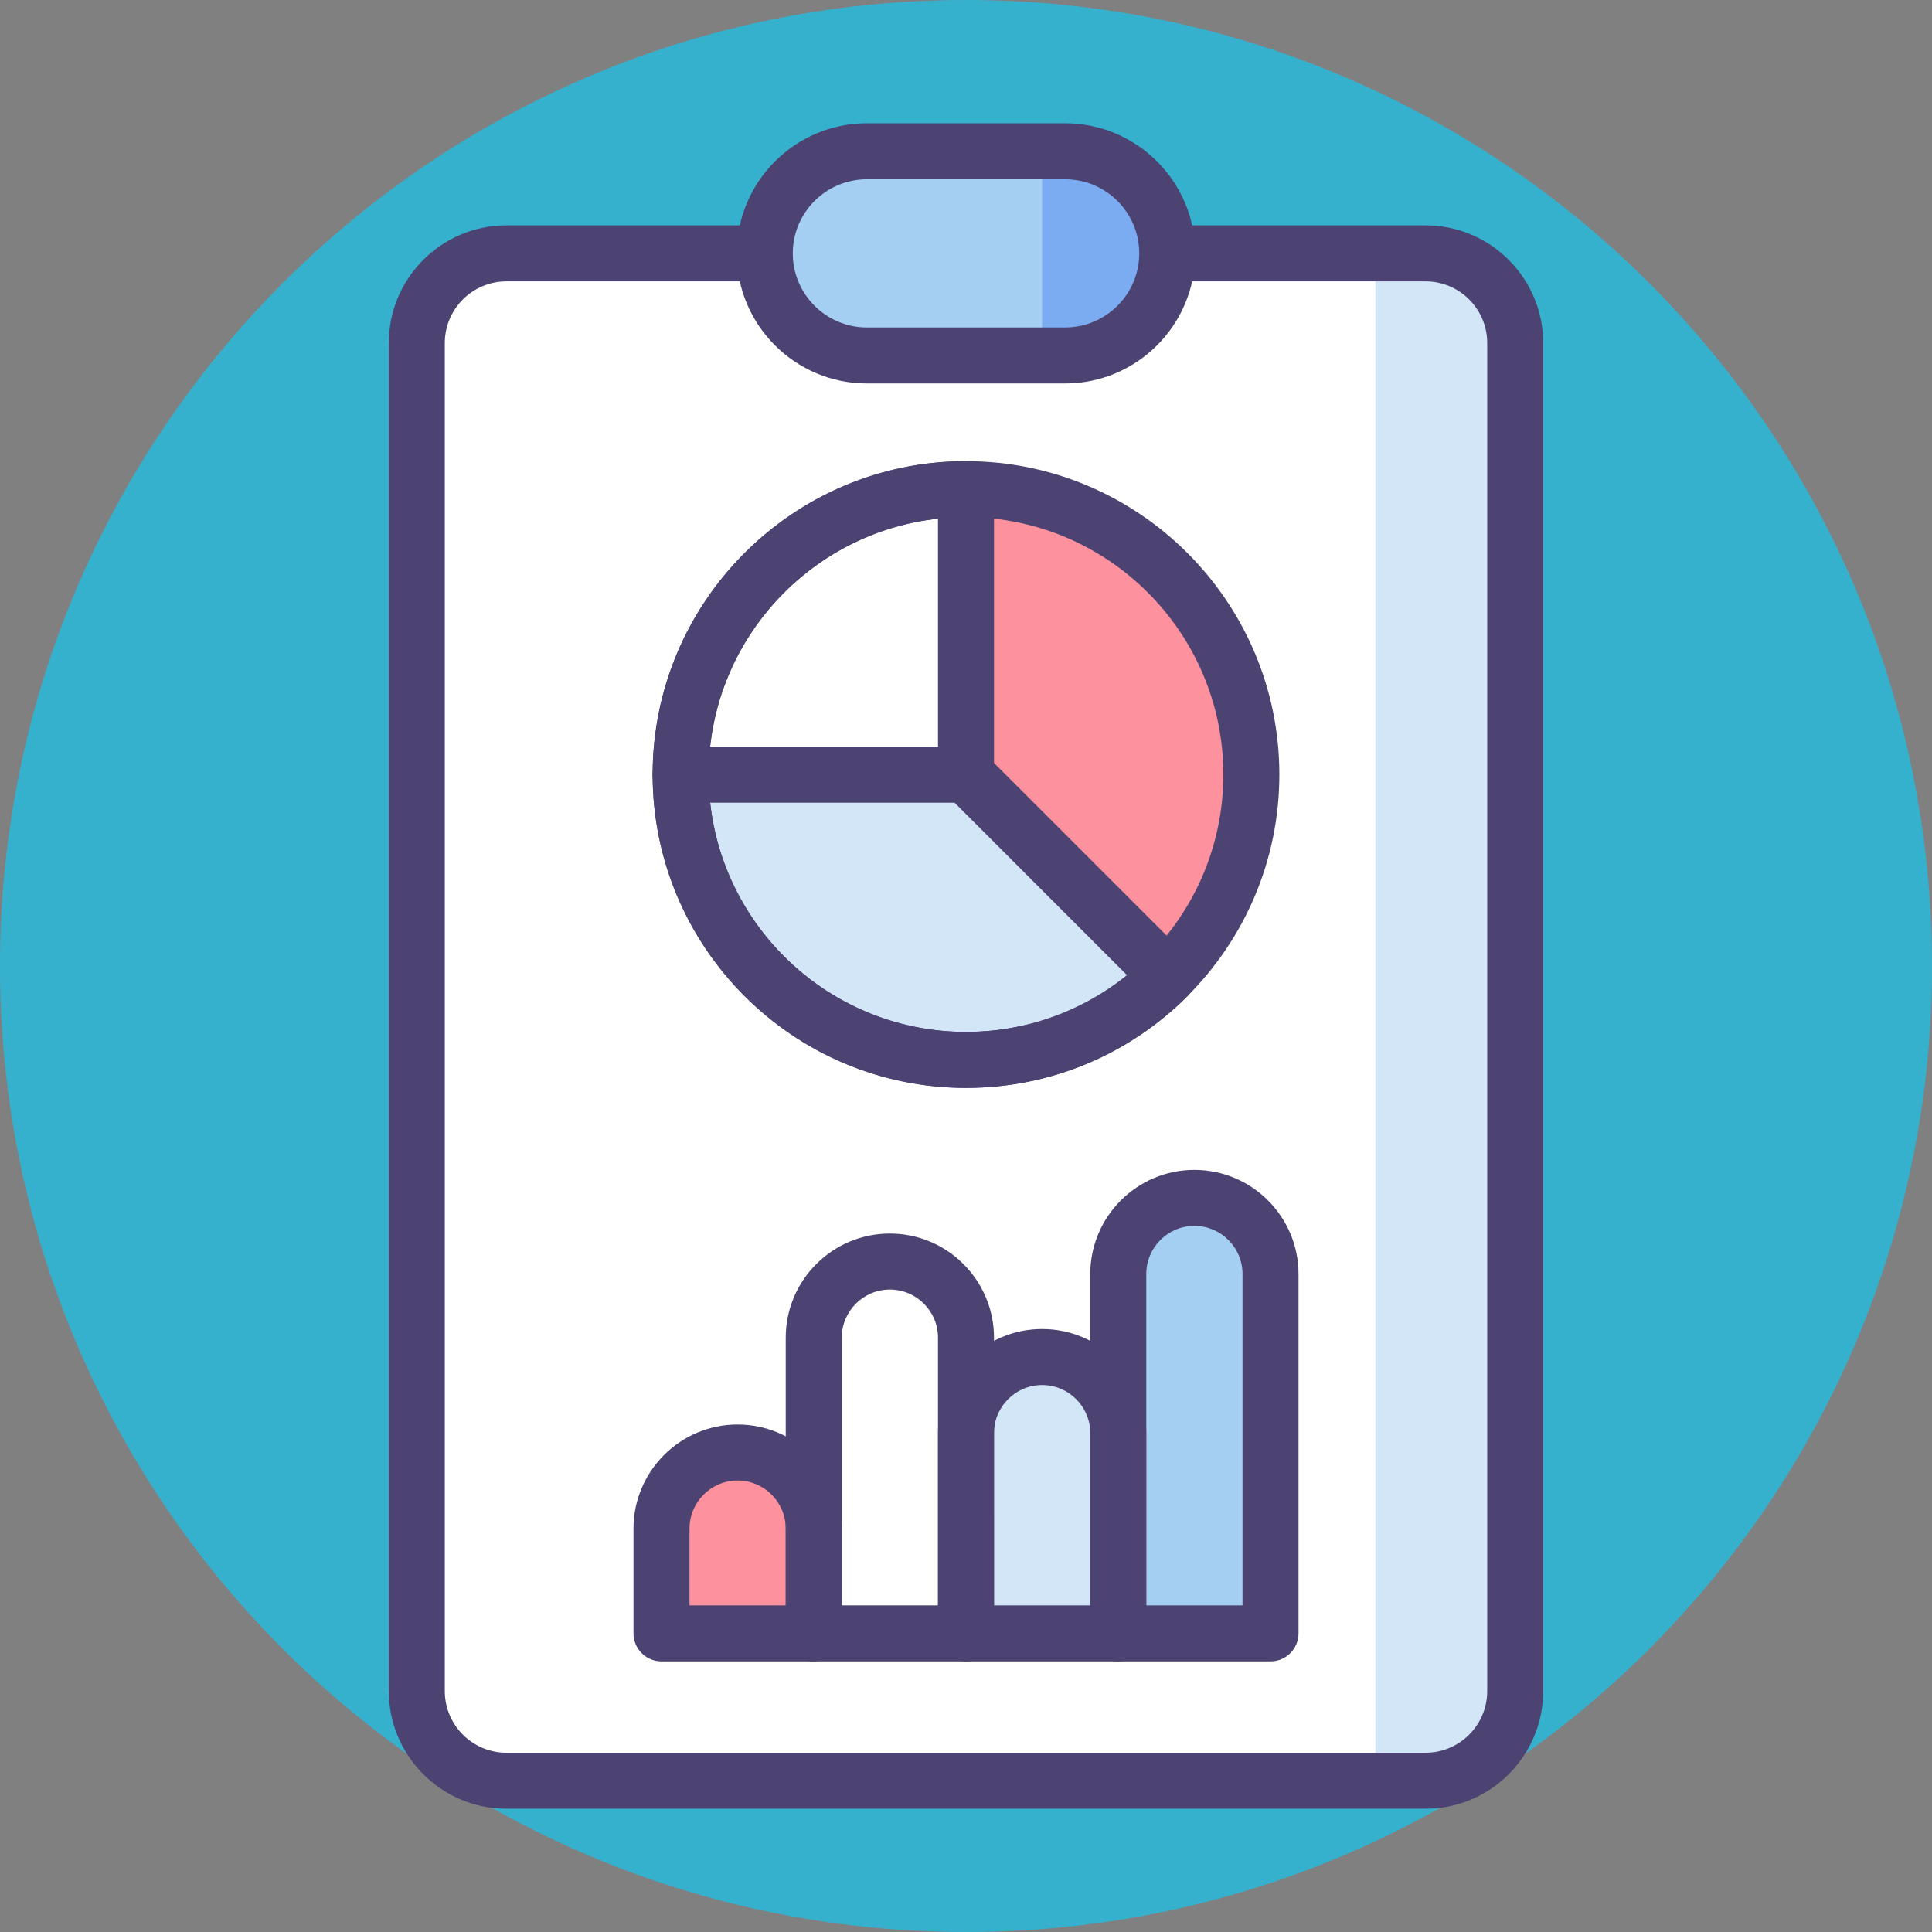
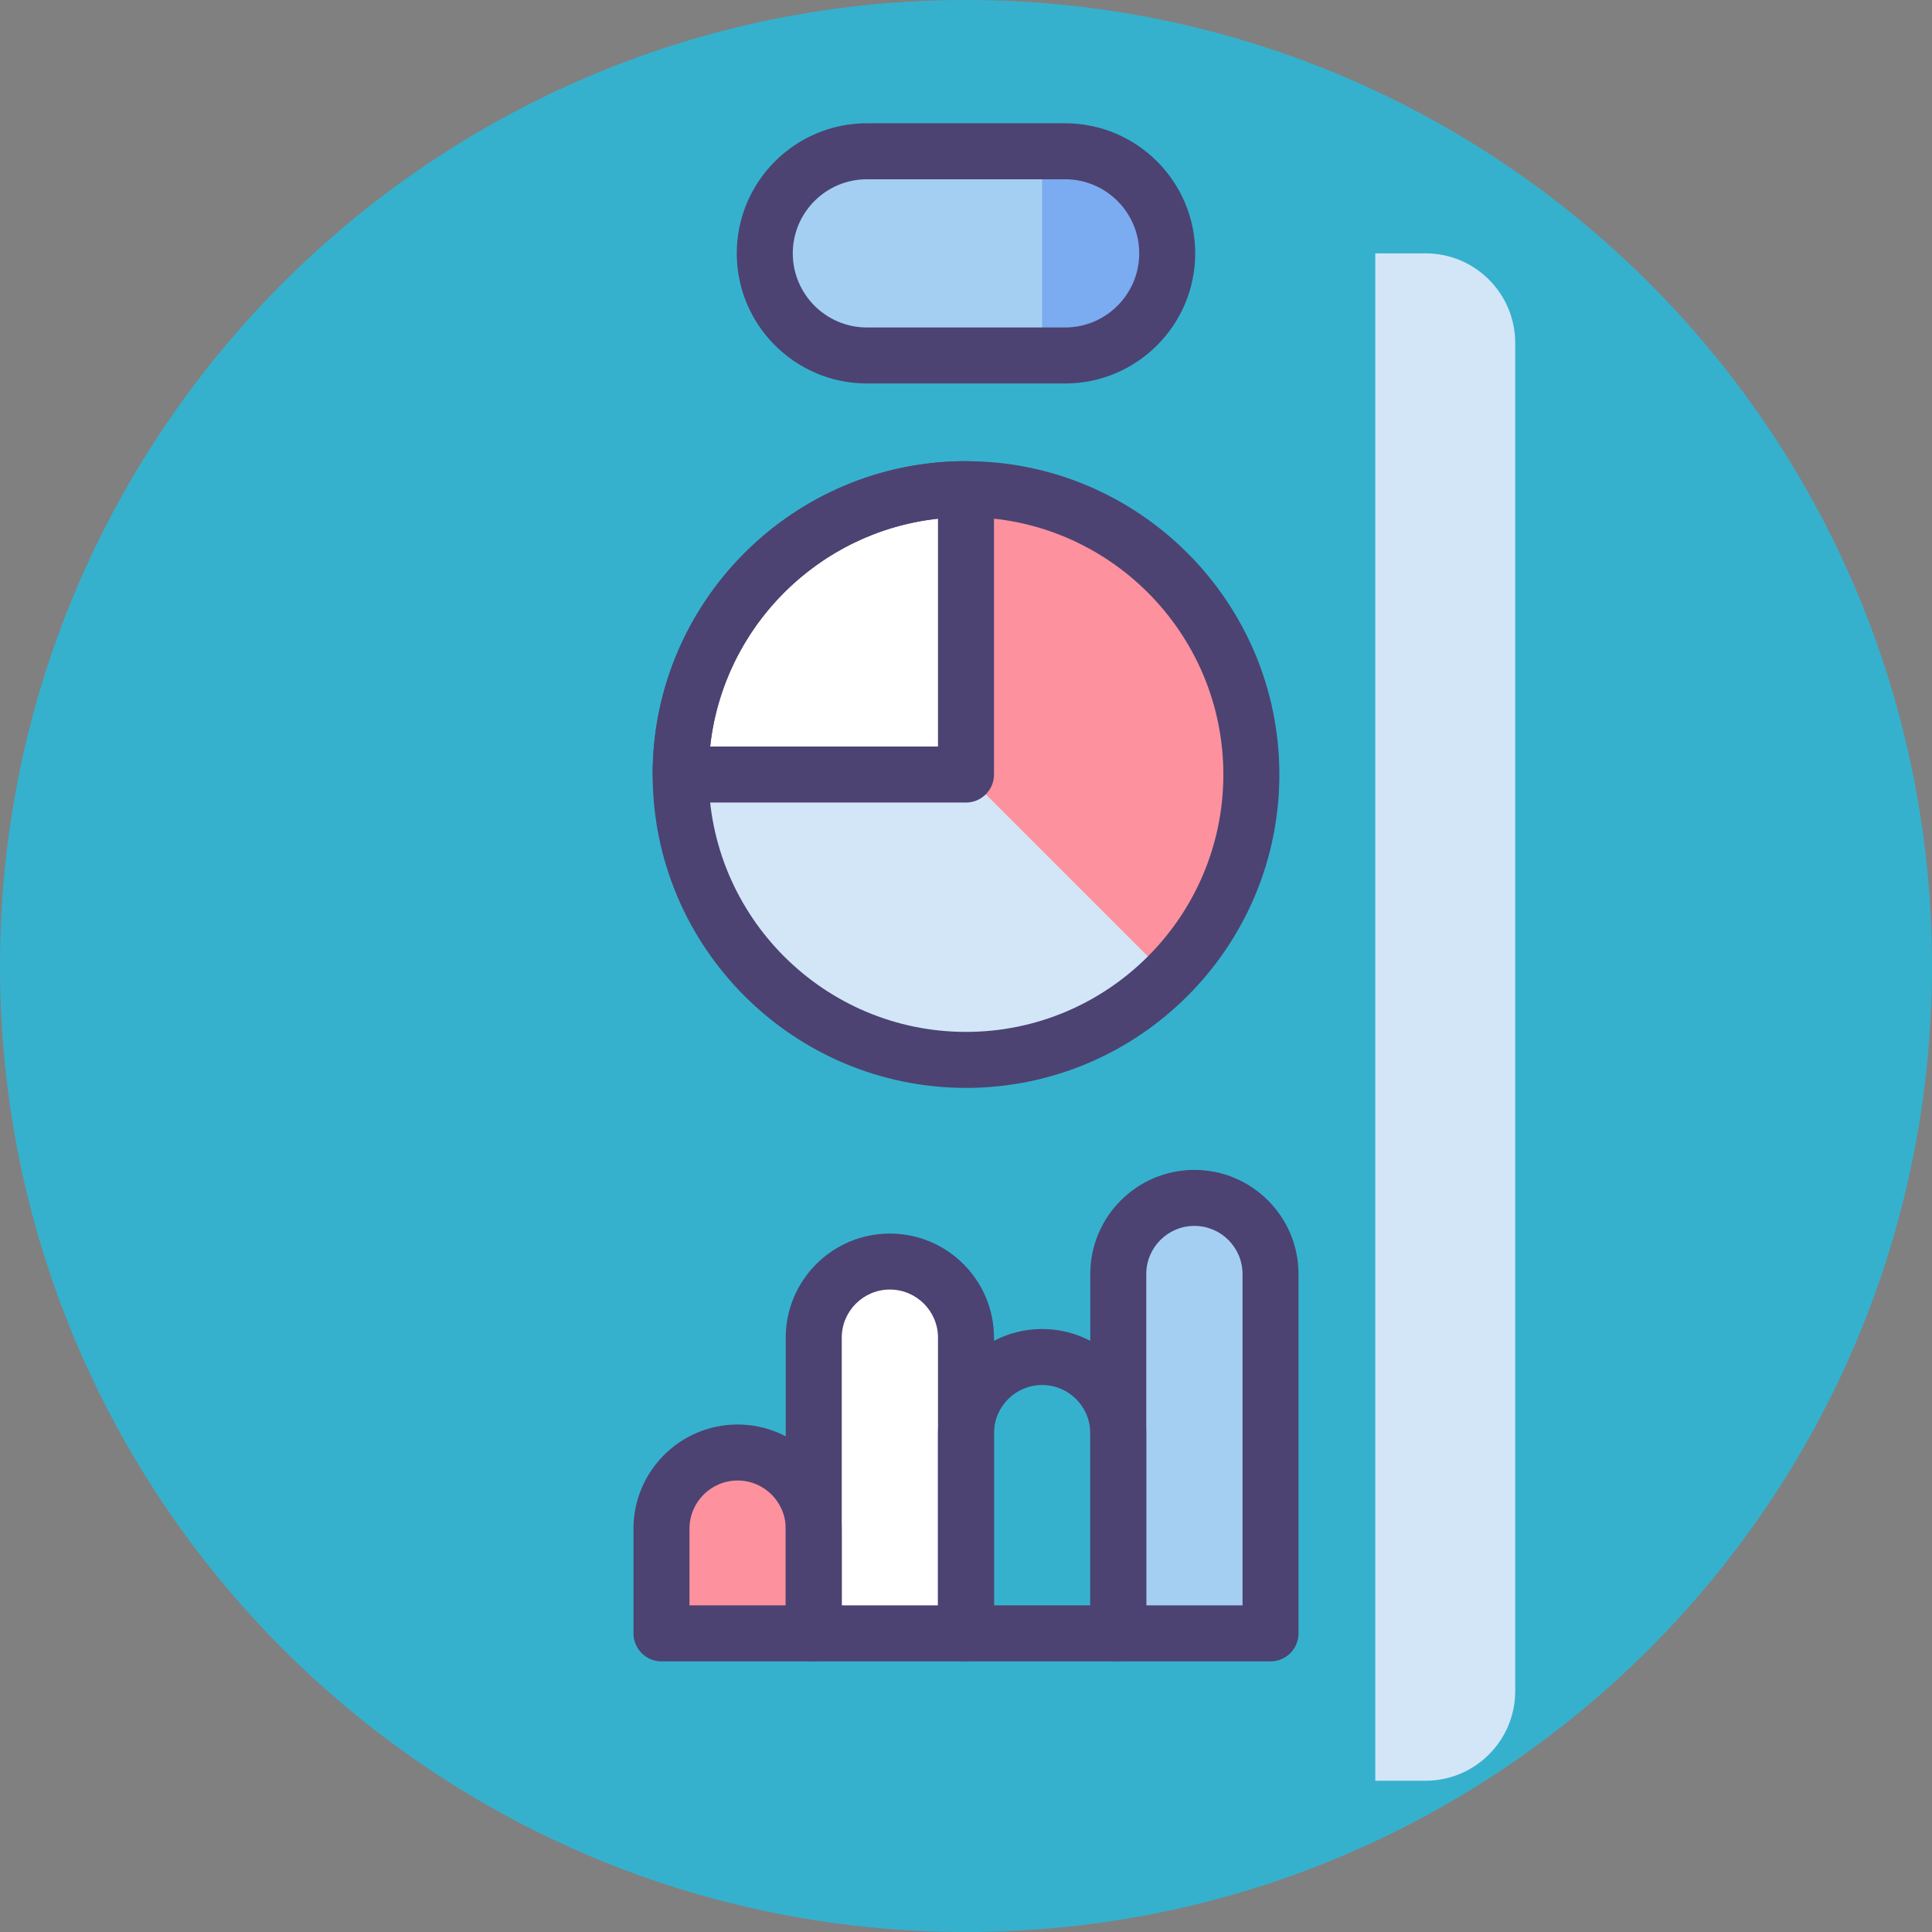
<svg xmlns="http://www.w3.org/2000/svg" version="1.1" width="100" height="100" x="0" y="0" viewBox="0 0 414 414" style="enable-background:new 0 0 512 512" xml:space="preserve" class="">
  <rect x="0" y="0" width="414" height="414" fill="#808080" stroke="none" />
  <g>
    <path d="m414 207c0 114.324-92.676 207-207 207s-207-92.676-207-207 92.676-207 207-207 207 92.676 207 207zm0 0" fill="#35b1ce" data-original="#f0c48a" style="" class="" />
-     <path d="m305.477 381.586h-196.953c-10.609 0-19.211-8.602-19.211-19.211v-288.871c0-10.609 8.602-19.211 19.211-19.211h196.953c10.609 0 19.211 8.602 19.211 19.211v288.871c0 10.609-8.602 19.211-19.211 19.211zm0 0" fill="#ffffff" data-original="#ffffff" style="" class="" />
    <path d="m305.477 54.293h-10.773v327.293h10.773c10.609 0 19.211-8.602 19.211-19.211v-288.871c0-10.609-8.602-19.211-19.211-19.211zm0 0" fill="#d3e6f8" data-original="#d3e6f8" style="" class="" />
-     <path d="m305.477 387.586h-196.953c-13.902 0-25.211-11.309-25.211-25.211v-288.871c0-13.902 11.309-25.211 25.211-25.211h196.949c13.902 0 25.215 11.309 25.215 25.211v288.871c0 13.902-11.309 25.211-25.211 25.211zm-196.953-327.293c-7.285 0-13.211 5.926-13.211 13.211v288.871c0 7.285 5.926 13.211 13.211 13.211h196.949c7.285 0 13.215-5.926 13.215-13.211v-288.871c0-7.285-5.93-13.211-13.215-13.211zm0 0" fill="#4c4372" data-original="#4c4372" style="" class="" />
    <path d="m227.188 108.246c-31.879-11.148-66.762 5.652-77.914 37.531-11.148 31.875 5.652 66.758 37.527 77.91 31.879 11.152 66.762-5.652 77.914-37.527 11.152-31.879-5.652-66.762-37.527-77.914zm0 0" fill="#fd919e" data-original="#fd919e" style="" class="" />
    <path d="m207 227.121c16.879 0 32.156-6.84 43.223-17.895v-.035l-43.223-43.219h-61.148c0 33.77 27.375 61.148 61.148 61.148zm0 0" fill="#d3e6f8" data-original="#d3e6f8" style="" class="" />
    <path d="m207 104.82c-33.773 0-61.148 27.379-61.148 61.152h61.148zm0 0" fill="#ffffff" data-original="#ffffff" style="" class="" />
    <path d="m207 233.121c-37.027 0-67.148-30.125-67.148-67.148 0-37.027 30.121-67.152 67.148-67.152s67.148 30.125 67.148 67.152c0 37.023-30.121 67.148-67.148 67.148zm0-122.301c-30.41 0-55.148 24.742-55.148 55.148 0 30.41 24.738 55.152 55.148 55.152s55.148-24.742 55.148-55.148c0-30.41-24.738-55.152-55.148-55.152zm0 0" fill="#4c4372" data-original="#4c4372" style="" class="" />
-     <path d="m207 233.121c-37.027 0-67.148-30.125-67.148-67.148 0-3.316 2.688-6 6-6h61.148c1.59 0 3.117.629 4.242 1.758l43.223 43.223c1.125 1.125 1.758 2.648 1.758 4.242 0 1.59-.633 3.152-1.758 4.277-12.684 12.668-29.539 19.648-47.465 19.648zm-54.824-61.148c3 27.598 26.441 49.148 54.824 49.148 12.711 0 24.77-4.273 34.527-12.137l-37.012-37.016h-52.34zm0 0" fill="#4c4372" data-original="#4c4372" style="" class="" />
    <path d="m207 171.973h-61.148c-3.312 0-6-2.688-6-6 0-37.027 30.121-67.152 67.148-67.152 3.312 0 6 2.688 6 6v61.152c0 3.312-2.688 6-6 6zm-54.824-12h48.824v-48.828c-25.629 2.785-46.039 23.199-48.824 48.828zm0 0" fill="#4c4372" data-original="#4c4372" style="" class="" />
    <path d="m174.371 350.008h-32.625v-22.445c0-9.008 7.305-16.312 16.312-16.312 9.012 0 16.312 7.305 16.312 16.312zm0 0" fill="#fd919e" data-original="#fd919e" style="" class="" />
    <path d="m207 350.008h-32.629v-63.363c0-9.012 7.305-16.312 16.316-16.312 9.008 0 16.312 7.305 16.312 16.312zm0 0" fill="#ffffff" data-original="#ffffff" style="" class="" />
-     <path d="m239.629 350.008h-32.629v-42.906c0-9.008 7.305-16.312 16.312-16.312 9.012 0 16.312 7.305 16.312 16.312v42.906zm0 0" fill="#d3e6f8" data-original="#d3e6f8" style="" class="" />
+     <path d="m239.629 350.008h-32.629v-42.906v42.906zm0 0" fill="#d3e6f8" data-original="#d3e6f8" style="" class="" />
    <path d="m272.254 350.008h-32.625v-77.004c0-9.012 7.301-16.312 16.312-16.312 9.008 0 16.312 7.305 16.312 16.312zm0 0" fill="#a4cff2" data-original="#a4cff2" style="" class="" />
    <g fill="#4c4372">
      <path d="m174.371 356.008h-32.625c-3.312 0-6-2.688-6-6v-22.445c0-12.305 10.012-22.312 22.312-22.312 12.305 0 22.312 10.012 22.312 22.312v22.445c0 3.312-2.684 6-6 6zm-26.625-12h20.625v-16.445c0-5.688-4.625-10.312-10.312-10.312-5.684 0-10.312 4.629-10.312 10.312zm0 0" fill="#4c4372" data-original="#4c4372" style="" class="" />
      <path d="m207 356.008h-32.629c-3.312 0-6-2.688-6-6v-63.363c0-12.305 10.012-22.312 22.316-22.312 12.301 0 22.312 10.008 22.312 22.312v63.363c0 3.312-2.688 6-6 6zm-26.629-12h20.629v-57.363c0-5.688-4.629-10.312-10.312-10.312-5.688 0-10.312 4.625-10.312 10.312v57.363zm0 0" fill="#4c4372" data-original="#4c4372" style="" class="" />
      <path d="m239.629 356.008h-32.629c-3.312 0-6-2.688-6-6v-42.906c0-12.301 10.012-22.312 22.312-22.312 12.305 0 22.312 10.012 22.312 22.312v42.906c.004 3.312-2.684 6-5.996 6zm-26.629-12h20.629v-36.906c0-5.688-4.629-10.312-10.316-10.312-5.684 0-10.312 4.625-10.312 10.312zm0 0" fill="#4c4372" data-original="#4c4372" style="" class="" />
      <path d="m272.254 356.008h-32.625c-3.316 0-6-2.688-6-6v-77.004c0-12.305 10.008-22.312 22.312-22.312 12.301 0 22.312 10.008 22.312 22.312v77.004c0 3.312-2.688 6-6 6zm-26.625-12h20.625v-71.004c0-5.688-4.625-10.312-10.312-10.312s-10.312 4.625-10.312 10.312zm0 0" fill="#4c4372" data-original="#4c4372" style="" class="" />
    </g>
    <path d="m228.238 76.172h-42.477c-12.086 0-21.883-9.797-21.883-21.879 0-12.086 9.797-21.883 21.883-21.883h42.477c12.086 0 21.879 9.797 21.879 21.883 0 12.082-9.793 21.879-21.879 21.879zm0 0" fill="#a4cff2" data-original="#a4cff2" style="" class="" />
    <path d="m228.238 32.414h-4.926v43.758h4.926c12.086 0 21.883-9.797 21.883-21.879-.004-12.082-9.797-21.879-21.883-21.879zm0 0" fill="#7babf1" data-original="#7babf1" style="" class="" />
    <path d="m228.238 82.172h-42.477c-15.375 0-27.883-12.508-27.883-27.879 0-15.371 12.508-27.879 27.883-27.879h42.477c15.375 0 27.879 12.508 27.879 27.879 0 15.371-12.504 27.879-27.879 27.879zm-42.477-43.758c-8.758 0-15.879 7.121-15.879 15.879 0 8.754 7.121 15.879 15.879 15.879h42.477c8.758 0 15.883-7.125 15.883-15.879 0-8.758-7.125-15.879-15.883-15.879zm0 0" fill="#4c4372" data-original="#4c4372" style="" class="" />
  </g>
</svg>